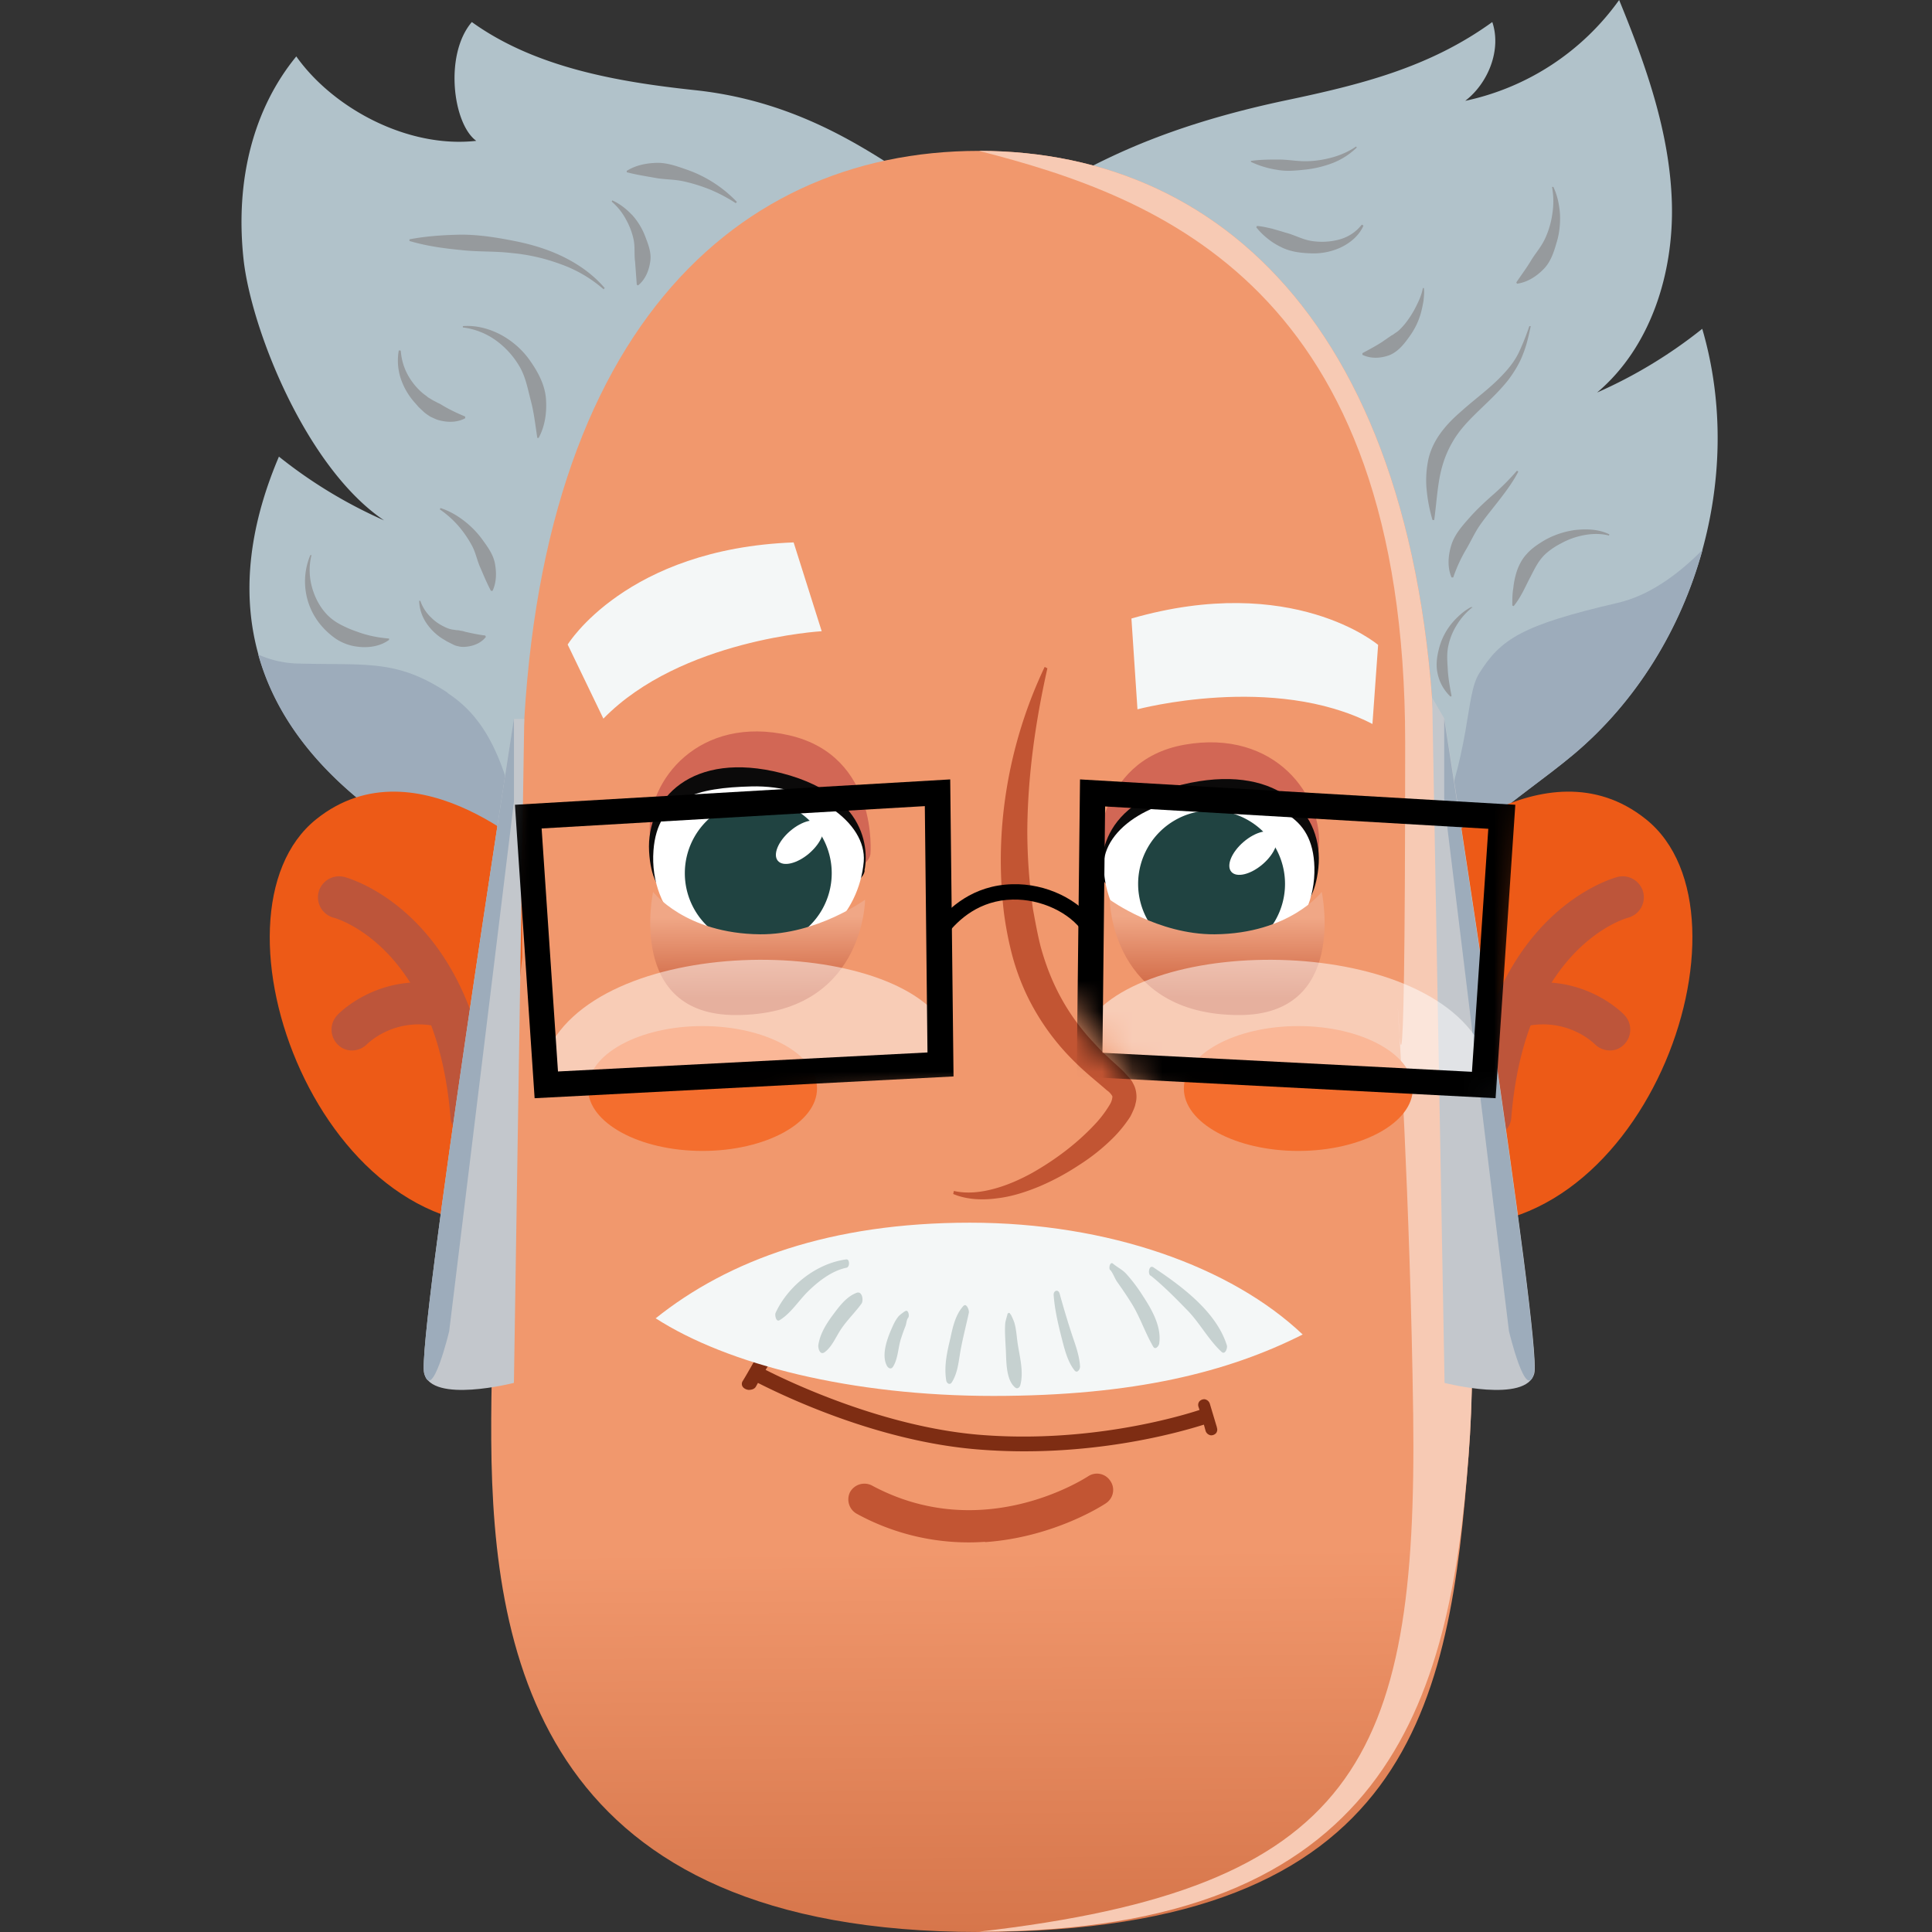
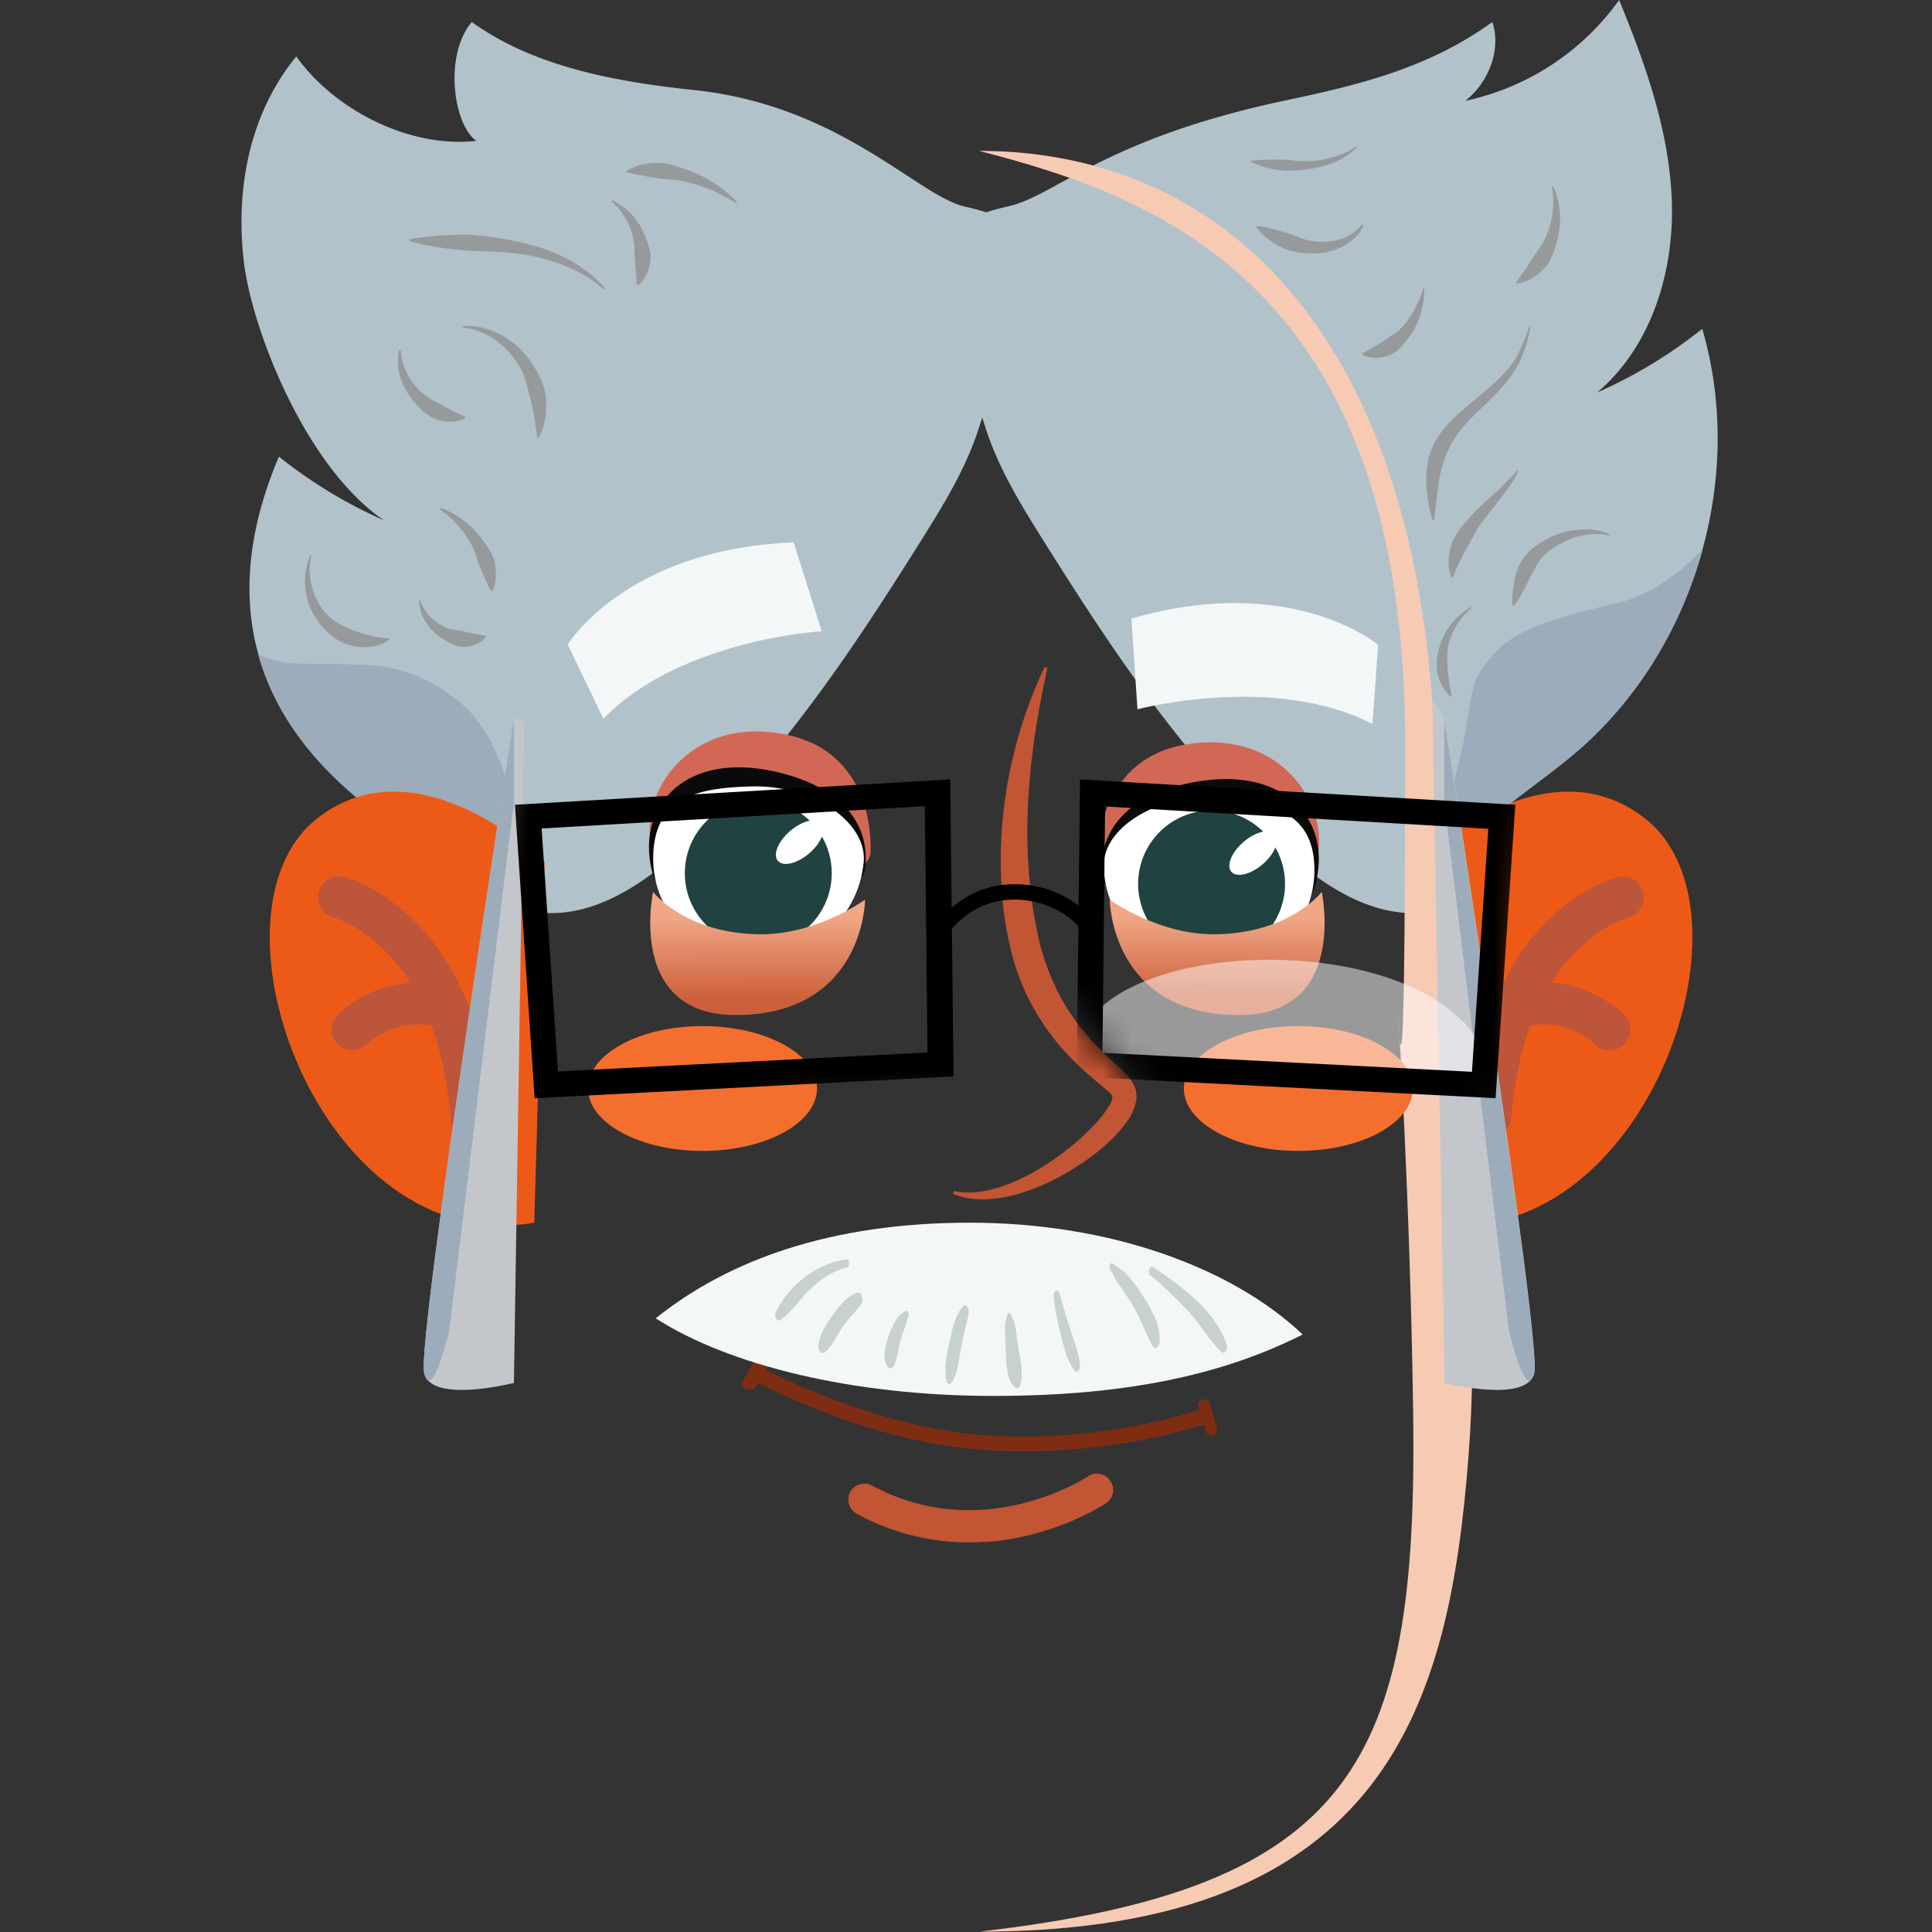
<svg xmlns="http://www.w3.org/2000/svg" width="64" height="64" fill="none">
  <rect width="100%" height="100%" fill="#333333" stroke="none" />
  <path d="M48.538 3.34A8.407 8.407 0 0 0 53.636 0c.884 2.156 1.68 4.39 1.747 6.723.066 2.322-.697 4.777-2.477 6.28a15.747 15.747 0 0 0 3.483-2.111c1.46 4.986-.288 10.758-4.268 14.098-1.87 1.57-4.313 2.864-4.866 5.23-1.802.22-3.483-.918-4.82-2.145-3.163-2.886-5.563-6.491-7.84-10.118-.763-1.216-1.526-2.444-1.957-3.815-1.217-3.87-3.56-6.347.774-7.309 1.559-.353 3.162-2.233 9.166-3.505 2.521-.53 4.777-1.094 6.856-2.598.31.918-.133 2.023-.896 2.61z" fill="#B1C2CA" />
  <path d="M53.591 19.97c-3.195.74-3.88 1.205-4.589 2.333-.486.763-.232 2.565-1.559 5.573.918.53-1.216 2.476-.177 2.344.553-2.367 3.008-3.671 4.866-5.23 2.078-1.747 3.55-4.158 4.268-6.779-.852.863-1.803 1.526-2.809 1.759z" fill="#9DACBB" />
  <path d="M15.775 4.666c-2.289.254-4.755-1.095-5.96-2.797-1.404 1.714-2.034 4.069-1.747 6.723.254 2.31 2.068 6.9 4.655 8.646a15.747 15.747 0 0 1-3.483-2.112c-1.68 3.948-1.415 7.94 2.566 11.279 1.868 1.57 5.462 1.437 6.015 3.815 1.802.22 3.483-.918 4.82-2.145 3.163-2.886 5.563-6.491 7.84-10.118.763-1.216 1.526-2.444 1.957-3.815 1.217-3.87 3.86-6.336-.475-7.298-1.559-.353-4.124-3.35-8.956-3.859C20.44 2.71 17.72 2.234 15.63.73c-.917 1.072-.63 3.35.133 3.925l.011.011z" fill="#B1C2CA" />
  <path d="M14.824 22.944c-1.67-1.095-2.61-.907-4.898-.962a3.432 3.432 0 0 1-1.371-.299c.464 1.67 1.492 3.262 3.25 4.733 1.87 1.57 5.463 1.437 6.016 3.815.199.022-.719-2.168-.52-2.168-.542-3.118-1.338-4.356-2.477-5.108v-.011z" fill="#9DACBB" />
  <path d="M50.296 15.624c-.166.32-.376.608-.597.896-.221.287-.442.553-.641.829-.2.276-.332.586-.498.862a5.022 5.022 0 0 0-.42.918h-.055c-.155-.354-.11-.774.01-1.128.133-.365.399-.641.642-.917.243-.266.509-.51.774-.741a7.93 7.93 0 0 0 .741-.752l.044.033zM51.457 6.192c.133.277.2.597.221.918.011.32-.022.641-.121.95-.089.31-.2.642-.443.874-.232.233-.53.42-.862.465l-.022-.044c.188-.277.354-.498.497-.741.144-.232.332-.443.454-.708a2.89 2.89 0 0 0 .243-.83 2.644 2.644 0 0 0-.011-.884h.044zM50.705 10.814c-.066.31-.132.62-.254.918-.11.298-.288.586-.476.84-.398.509-.895.918-1.315 1.36-.21.221-.398.454-.542.708a3.407 3.407 0 0 0-.332.774c-.166.553-.188 1.172-.276 1.813h-.056a5.239 5.239 0 0 1-.188-.94 3.277 3.277 0 0 1 .034-.984c.055-.331.21-.663.409-.94.199-.276.43-.508.674-.718.476-.431.984-.785 1.404-1.239.21-.22.399-.464.531-.74a8.23 8.23 0 0 0 .343-.863h.044v.011zM47.167 9.542c.022.144 0 .288-.011.42a4.432 4.432 0 0 1-.088.41c-.078.276-.2.53-.377.774-.165.232-.364.497-.663.619-.298.11-.62.122-.896-.011v-.055c.266-.144.476-.255.675-.387.044-.034.1-.067.144-.1.044-.033.1-.066.143-.1.056-.021.1-.066.155-.099a.762.762 0 0 0 .144-.121c.177-.177.32-.387.453-.62.122-.232.244-.475.288-.73h.055-.022zM53.282 17.736c-.365-.088-.73-.044-1.073.055a2.49 2.49 0 0 0-.498.21c-.154.078-.31.177-.442.288-.276.22-.409.508-.564.807-.166.31-.31.674-.564.984l-.044-.022c0-.2 0-.387.033-.575a2.67 2.67 0 0 1 .122-.575c.066-.188.166-.387.31-.542.143-.166.31-.287.486-.398.343-.221.73-.354 1.117-.409.387-.044.796-.033 1.15.144l-.022.044-.011-.011zM45.166 7.475c-.133.31-.41.553-.72.707a2.13 2.13 0 0 1-1.017.21c-.353-.01-.707-.055-1.017-.22a2.202 2.202 0 0 1-.431-.277 2.278 2.278 0 0 1-.365-.365l.022-.044c.177.01.343.055.498.088.155.045.31.089.453.133.299.077.564.232.863.276.287.045.597.034.895-.044.299-.077.564-.243.763-.497l.044.022.011.01zM44.933 4.898a2.382 2.382 0 0 1-.774.498c-.287.11-.597.188-.906.221-.31.033-.62.067-.93.011a3.139 3.139 0 0 1-.884-.265V5.33c.32-.045.62-.045.918-.045.299 0 .586.056.885.056.287 0 .586-.044.873-.122.288-.077.564-.199.807-.365l.022.022-.01.022zM48.781 20.113a2.234 2.234 0 0 0-.541.62 2.083 2.083 0 0 0-.277.74c-.044.266-.011.52 0 .774.022.266.066.52.122.808l-.034.022a1.459 1.459 0 0 1-.43-.774c-.067-.299-.012-.608.066-.885a2.17 2.17 0 0 1 .409-.774c.188-.221.409-.42.652-.542l.022.034.011-.023zM15.333 10.803c.431-.033.862.077 1.26.287.387.21.73.51.984.885.255.365.476.785.509 1.239.033.453-.033.906-.243 1.293h-.044c-.067-.442-.111-.84-.21-1.216-.1-.376-.166-.763-.354-1.106a2.814 2.814 0 0 0-.774-.884 2.368 2.368 0 0 0-1.128-.454v-.055.011zM13.928 19.914c.078.221.21.41.365.553.155.155.343.265.531.343a.81.81 0 0 0 .155.044l.155.022c.055 0 .1.011.143.022.045 0 .1.022.144.033.2.045.398.089.653.122l.022.044c-.166.221-.454.32-.719.332-.066 0-.133 0-.199-.022a.545.545 0 0 1-.188-.067l-.177-.088-.166-.1a1.81 1.81 0 0 1-.542-.541 1.4 1.4 0 0 1-.22-.708h.043v.011zM14.592 16.83c.276.088.53.232.763.409.232.176.442.386.62.63.176.243.364.497.42.796.055.298.055.62-.078.907h-.055c-.144-.277-.244-.52-.343-.752-.11-.233-.155-.498-.277-.73a3.709 3.709 0 0 0-.453-.664 3.303 3.303 0 0 0-.62-.552l.023-.045zM10.313 18.41c-.089.376-.067.763.044 1.117.11.354.299.675.553.907.133.121.276.21.431.287.155.078.31.144.476.2.32.12.663.198 1.072.232v.044c-.332.243-.785.287-1.205.199a1.632 1.632 0 0 1-.586-.255 2.57 2.57 0 0 1-.476-.442 2.253 2.253 0 0 1-.342-2.31h.044l-.011.021zM19.999 9.587a4.39 4.39 0 0 0-1.438-.84 6.298 6.298 0 0 0-1.625-.366c-.553-.066-1.117-.033-1.68-.1-.565-.054-1.129-.132-1.692-.298v-.055c.575-.11 1.15-.144 1.713-.155.575 0 1.15.089 1.714.2.575.11 1.14.276 1.659.53.52.254 1.006.597 1.382 1.04L20 9.575v.01zM20.297 6.645c.244.11.465.288.653.487.188.21.332.453.431.719.1.265.21.541.155.84-.044.287-.166.575-.398.763l-.044-.022-.056-.763c-.033-.232 0-.465-.044-.708a2.346 2.346 0 0 0-.254-.685 2.024 2.024 0 0 0-.476-.597l.022-.045.011.011zM13.276 11.621c.022.288.1.553.232.796.133.244.31.454.509.62.055.044.11.077.155.121l.166.1c.055.033.11.055.165.088.056.022.111.055.166.089.221.132.454.243.741.364v.056c-.287.155-.63.143-.94.044a4.386 4.386 0 0 1-.22-.1c-.067-.044-.134-.088-.2-.143l-.177-.166-.155-.177a2.262 2.262 0 0 1-.453-.807 1.906 1.906 0 0 1-.055-.896h.055l.011.011zM24.378 6.734a5.247 5.247 0 0 0-.852-.453 5.552 5.552 0 0 0-.895-.277c-.31-.066-.62-.055-.918-.11-.31-.056-.608-.1-.951-.188V5.66c.299-.188.641-.254.984-.265.343-.011.675.11.995.221a4.208 4.208 0 0 1 1.67 1.073l-.033.033v.01z" fill="#969A9D" />
  <path d="M18.042 28.561s-4.202-4.113-7.563-1.426c-3.97 3.173.177 14.584 7.22 13.368l.343-11.942z" fill="#ED5A17" />
  <path d="M15.587 37.661a.684.684 0 0 1-.663-.64c-.454-5.618-3.738-6.591-3.881-6.624a.7.7 0 0 1-.487-.852.704.704 0 0 1 .84-.497c.177.044 4.379 1.205 4.91 7.862a.696.696 0 0 1-.642.752h-.077z" fill="#BD553A" />
  <path d="M11.65 34.798a.645.645 0 0 1-.453-.188.698.698 0 0 1-.022-.984c.055-.067 1.493-1.526 3.749-.951.376.1.597.475.497.851a.692.692 0 0 1-.851.498c-1.493-.376-2.389.553-2.4.553a.702.702 0 0 1-.53.22h.01z" fill="#BD553A" />
  <path d="M46.957 28.561s4.202-4.113 7.563-1.426c3.97 3.173-.177 14.584-7.22 13.368l-.343-11.942z" fill="#ED5A17" />
  <path d="M49.4 37.661a.685.685 0 0 0 .664-.64c.453-5.618 3.737-6.591 3.881-6.624a.7.7 0 0 0 .486-.852.704.704 0 0 0-.84-.497c-.177.044-4.379 1.205-4.91 7.862a.696.696 0 0 0 .642.752h.077z" fill="#BD553A" />
  <path d="M53.337 34.798a.645.645 0 0 0 .453-.188.698.698 0 0 0 .022-.984c-.055-.067-1.492-1.526-3.748-.951a.693.693 0 0 0-.498.851c.1.376.476.597.852.498 1.492-.376 2.388.553 2.4.553a.702.702 0 0 0 .53.22h-.011z" fill="#BD553A" />
-   <path d="M47.421 30.96c0-.066.144-2.432.144-4.422 0-15.039-6.778-21.54-15.137-21.54-8.36 0-15.138 6.501-15.138 21.54 0 15.038.155 3.814.155 3.892 0 0-1.217 10.062-1.172 17.271C16.317 55.088 18.042 64 32.428 64c14.385 0 15.59-7.608 16.22-15.768.576-7.43-1.227-17.26-1.227-17.26v-.012z" fill="url(#a)" />
  <path d="M47.664 30.894c0-.066-.099-2.377-.099-4.356 0-15.039-6.778-21.54-15.137-21.54 6.004 1.537 14.12 4.555 14.12 19.593s-.244 8.68-.244 8.758c0 0 .41 6.325.51 13.523.143 11.456-1.914 15.69-14.386 17.117 13.578 0 15.59-7.608 16.22-15.768.576-7.43-.984-17.327-.984-17.327z" fill="#F7CAB4" />
  <path d="M27.065 36.058c0 1.139-1.703 2.068-3.793 2.068s-3.793-.93-3.793-2.068c0-1.139 1.703-2.068 3.793-2.068s3.793.93 3.793 2.068zM46.802 36.058c0 1.139-1.703 2.068-3.793 2.068s-3.792-.93-3.792-2.068c0-1.139 1.703-2.068 3.792-2.068 2.09 0 3.793.93 3.793 2.068z" fill="#F46E2E" />
  <path d="m40.311 47.281-.232-.774a.213.213 0 0 0-.177-.155.22.22 0 0 0-.177.078.194.194 0 0 0-.022.177l.033.1c-.64.21-3.704 1.127-7.342.818-3.173-.277-6.247-1.748-7.032-2.146l.1-.165a.17.17 0 0 0 0-.177c-.034-.056-.111-.1-.2-.111-.11 0-.199.033-.243.11-.144.244-.276.487-.42.72a.17.17 0 0 0 0 .176c.033.055.11.1.199.11.11 0 .199-.032.243-.11l.067-.121c.85.43 3.936 1.924 7.242 2.2 3.693.31 6.723-.564 7.53-.818l.055.199c.023.088.1.144.177.155a.22.22 0 0 0 .177-.078.194.194 0 0 0 .022-.177v-.01z" fill="#7E2D13" />
  <path d="M32.638 51.074a7.704 7.704 0 0 1-4.258-.929.544.544 0 0 1-.22-.719.544.544 0 0 1 .718-.22c3.649 1.967 7.021-.21 7.165-.3a.527.527 0 0 1 .741.156c.166.243.1.574-.155.74-.1.067-1.736 1.128-4.002 1.283l.01-.011z" fill="#C25533" />
  <path d="m47.443 23.099.41 22.712s2.72.696 2.974-.321c.254-1.028-2.974-21.672-2.974-21.672l-.41-.708v-.011z" fill="#C3C7CC" />
  <path d="m47.841 26.56 2.146 17.537s.575 2.41.829 1.382c.254-1.029-2.975-21.673-2.975-21.673v2.754z" fill="#9DACBB" />
  <path d="m17.367 23.806-.343 22.004s-2.72.697-2.974-.32c-.254-1.029 2.974-21.673 2.974-21.673h.343v-.01z" fill="#C3C7CC" />
  <path d="M17.024 26.56 14.88 44.097s-.575 2.41-.829 1.382c-.254-1.029 2.974-21.673 2.974-21.673v2.754z" fill="#9DACBB" />
  <path d="M21.713 43.666c2.4 1.548 6.513 2.576 11.19 2.576s7.795-.796 10.25-2.035c-2.355-2.233-6.413-3.704-11.024-3.704-4.611 0-8.006 1.239-10.416 3.174v-.011z" fill="#F4F7F7" />
  <path d="M28.027 41.72c-.973.132-1.913.862-2.334 1.769-.033.066.012.32.133.243.365-.221.62-.63.918-.929.343-.343.807-.708 1.294-.807.121-.022.11-.288 0-.277h-.011zM28.38 42.825c-.331.122-.563.431-.762.697-.233.31-.454.652-.51 1.04-.01.11.056.342.21.231.244-.177.377-.52.543-.763.199-.298.464-.553.674-.84.078-.1.033-.431-.155-.365zM29.962 43.444c-.067.056-.144.1-.2.166-.11.133-.176.288-.243.443-.143.331-.32.84-.143 1.183.044.088.143.144.21.033.166-.265.166-.652.265-.94.044-.133.089-.265.144-.398.033-.088.033-.21.088-.276.056-.067 0-.31-.11-.21h-.011zM31.908 43.267c-.255.288-.343.675-.42 1.04-.111.464-.221.929-.144 1.415.01.1.121.177.188.067.199-.321.221-.686.287-1.05.078-.432.188-.841.277-1.261.01-.078-.078-.332-.188-.21zM33.378 43.566c0-.066-.066.188-.077.255-.022.254 0 .52.011.773.033.387-.022 1.095.32 1.372.067.055.144 0 .166-.078.122-.442-.022-.95-.088-1.393-.033-.232-.044-.464-.11-.686-.023-.066-.133-.331-.133-.265-.011-.088-.1-.055-.1.022h.011zM34.904 42.903c.033.453.133.895.244 1.337.1.387.199.84.442 1.15.088.122.188-.022.188-.121-.022-.376-.155-.719-.277-1.084a30.223 30.223 0 0 1-.398-1.327c-.044-.166-.21-.11-.199.045zM36.784 42.073c.089.11.144.277.221.387.155.221.31.443.454.675.298.464.464.995.74 1.47.067.122.177 0 .2-.088.088-.564-.244-1.139-.542-1.592a5.373 5.373 0 0 0-.531-.708c-.133-.155-.31-.232-.453-.354-.1-.088-.155.144-.1.21h.011zM38.111 42.25c.442.354.851.774 1.25 1.183.398.42.685.962 1.105 1.35.122.11.2-.133.177-.21-.343-1.118-1.504-1.97-2.432-2.588-.144-.1-.2.199-.1.276v-.01z" fill="#C6D1D0" />
  <path d="m26.29 17.968.93 2.942s-4.667.265-7.232 2.896l-1.183-2.454s1.935-3.174 7.486-3.384zM37.48 20.49l.2 3.007s4.511-1.205 7.784.486l.188-2.62s-2.83-2.41-8.171-.874z" fill="#F4F7F7" />
  <path d="M28.834 28.296s.287-3.251-2.687-3.937c-2.974-.685-4.722 1.482-4.622 3.251.1 1.758 1.095 1.935 1.095 1.935s6.026-.022 6.214-1.25z" fill="#D26755" />
  <path d="M28.635 28.837s.608-2.366-2.753-3.228c-2.953-.752-4.479.84-4.38 2.598.1 1.758 1.118 1.57 1.118 1.57s5.838.288 6.026-.94h-.011z" fill="#0B0A0A" />
  <path d="M24.886 26.051c2.068-.055 3.826 1.194 3.727 2.488-.155 1.77-1.615 3.173-3.384 3.218-2.068.055-3.737-1.515-3.582-3.583.132-1.77 1.47-2.079 3.25-2.123h-.01z" fill="#fff" />
  <path d="M25.119 31.359a2.433 2.433 0 1 0 0-4.866 2.433 2.433 0 0 0 0 4.866z" fill="#204341" />
  <path d="M26.808 28.266c.398-.342.579-.785.403-.989-.175-.203-.64-.09-1.038.252-.398.342-.579.785-.404.988.176.204.64.092 1.039-.25z" fill="#fff" />
  <path d="M28.646 29.81s-1.581 1.15-3.461 1.14c-2.499-.022-3.55-1.405-3.55-1.405s-.884 4.08 2.732 4.08c4.257 0 4.29-3.814 4.29-3.814h-.011z" fill="url(#b)" />
  <path d="M36.353 28.462s-.11-3.262 2.886-3.793c3.008-.53 4.633 1.725 4.445 3.483-.188 1.758-1.194 1.88-1.194 1.88s-6.026-.343-6.137-1.57z" fill="#D26755" />
  <path d="M36.519 29.015s-.487-2.4 2.919-3.085c2.985-.597 4.423 1.072 4.235 2.82-.188 1.757-1.194 1.514-1.194 1.514s-5.85-.022-5.971-1.25h.01z" fill="#0B0A0A" />
  <path d="M40.41 26.427c-2.067-.155-3.891.995-3.847 2.289.055 1.77 1.448 3.25 3.218 3.395 2.067.154 3.814-1.316 3.76-3.384-.045-1.78-1.36-2.156-3.13-2.289v-.01z" fill="#fff" />
  <path d="M40.135 31.713a2.433 2.433 0 1 0 0-4.866 2.433 2.433 0 0 0 0 4.866z" fill="#204341" />
  <path d="M41.828 28.628c.398-.342.579-.785.404-.989-.175-.204-.64-.091-1.038.251-.399.343-.58.786-.404.99.175.203.64.09 1.038-.252z" fill="#fff" />
  <path d="M36.773 29.81s1.581 1.15 3.461 1.14c2.499-.022 3.55-1.405 3.55-1.405s.884 4.08-2.732 4.08c-4.257 0-4.29-3.814-4.29-3.814h.011z" fill="url(#c)" />
  <path d="M34.694 22.148c-.409 1.825-.652 3.616-.663 5.374 0 .873.066 1.747.188 2.598.077.42.155.852.254 1.239.11.398.243.785.41 1.16.33.742.784 1.427 1.36 2.035.143.155.287.31.453.454.154.155.32.287.52.486.055.056.099.11.176.188.033.044.078.089.122.166.044.089.121.2.133.453a.817.817 0 0 1-.034.266c-.01.066-.033.121-.055.177-.044.1-.077.177-.121.254a4.352 4.352 0 0 1-.531.663 6.623 6.623 0 0 1-1.172.94 8.08 8.08 0 0 1-1.294.697c-.453.188-.929.343-1.415.398-.487.066-1.007.044-1.449-.144l.022-.1c.443.1.907.045 1.35-.077.441-.121.862-.31 1.26-.53.796-.454 1.537-1.018 2.145-1.692a3.79 3.79 0 0 0 .398-.542.599.599 0 0 0 .1-.287s-.023-.056-.067-.1c-.033-.044-.077-.077-.122-.11-.342-.299-.707-.586-1.039-.918a7.823 7.823 0 0 1-1.625-2.267 7.788 7.788 0 0 1-.476-1.316 11.538 11.538 0 0 1-.265-1.371 14.675 14.675 0 0 1-.067-2.786 15.064 15.064 0 0 1 1.416-5.363l.088.044v.011z" fill="#C25533" />
  <mask id="d" style="mask-type:luminance" maskUnits="userSpaceOnUse" x="15" y="24" width="37" height="14">
    <path d="M44.602 24.592c2.41.154 6.402 1.216 6.402 1.216s-.84 11.654-1.26 11.754c-.42.1-11.61-.387-11.589-.851.022-.465-1.791-1.913-2.985-3.594-.995.188-1.35 2.83-1.35 2.83s-17.647 2.411-17.835 1.714c-.188-.696-.155-12.826.973-13.423 1.14-.608 24.072.132 27.644.354z" fill="#fff" />
  </mask>
  <g mask="url(#d)">
-     <path opacity=".5" d="m31.156 35.273-13.048.674s.033.432-.066-.917c1.57-4.125 11.488-4.125 13.28-1.029 0 .708-.166 1.283-.166 1.283v-.011z" fill="#fff" />
    <path d="m17.71 36.379-.652-9.72 14.419-.84.11 9.84-13.866.72h-.01zm.232-8.935.542 8.05 12.24-.63-.088-8.16-12.694.74z" fill="#000" />
    <path opacity=".5" d="m36.12 35.273 13.048.674s-.033.432.067-.917c-1.57-4.125-11.489-4.125-13.28-1.029 0 .708.166 1.283.166 1.283v-.011z" fill="#fff" />
    <path d="m49.533 36.379-13.866-.72.11-9.84 14.42.84-.653 9.72h-.01zM36.52 34.875l12.24.63.542-8.05-12.694-.74-.088 8.16z" fill="#000" />
    <path d="m31.355 30.971-.398-.298c.464-.608 1.282-1.35 2.576-1.382 1.117-.033 2.234.508 2.776 1.327l-.42.276c-.443-.663-1.405-1.117-2.345-1.095-1.094.023-1.791.653-2.19 1.172z" fill="#000" />
  </g>
  <defs>
    <linearGradient id="a" x1="32.405" y1="29.136" x2="32.748" y2="84.699" gradientUnits="userSpaceOnUse">
      <stop offset=".4" stop-color="#F1986D" />
      <stop offset=".8" stop-color="#C25C31" />
    </linearGradient>
    <linearGradient id="b" x1="25.085" y1="29.225" x2="25.108" y2="33.073" gradientUnits="userSpaceOnUse">
      <stop offset=".3" stop-color="#F0A786" />
      <stop offset="1" stop-color="#CC603C" />
    </linearGradient>
    <linearGradient id="c" x1="40.334" y1="29.225" x2="40.311" y2="33.073" gradientUnits="userSpaceOnUse">
      <stop offset=".3" stop-color="#F0A786" />
      <stop offset="1" stop-color="#CC603C" />
    </linearGradient>
  </defs>
</svg>